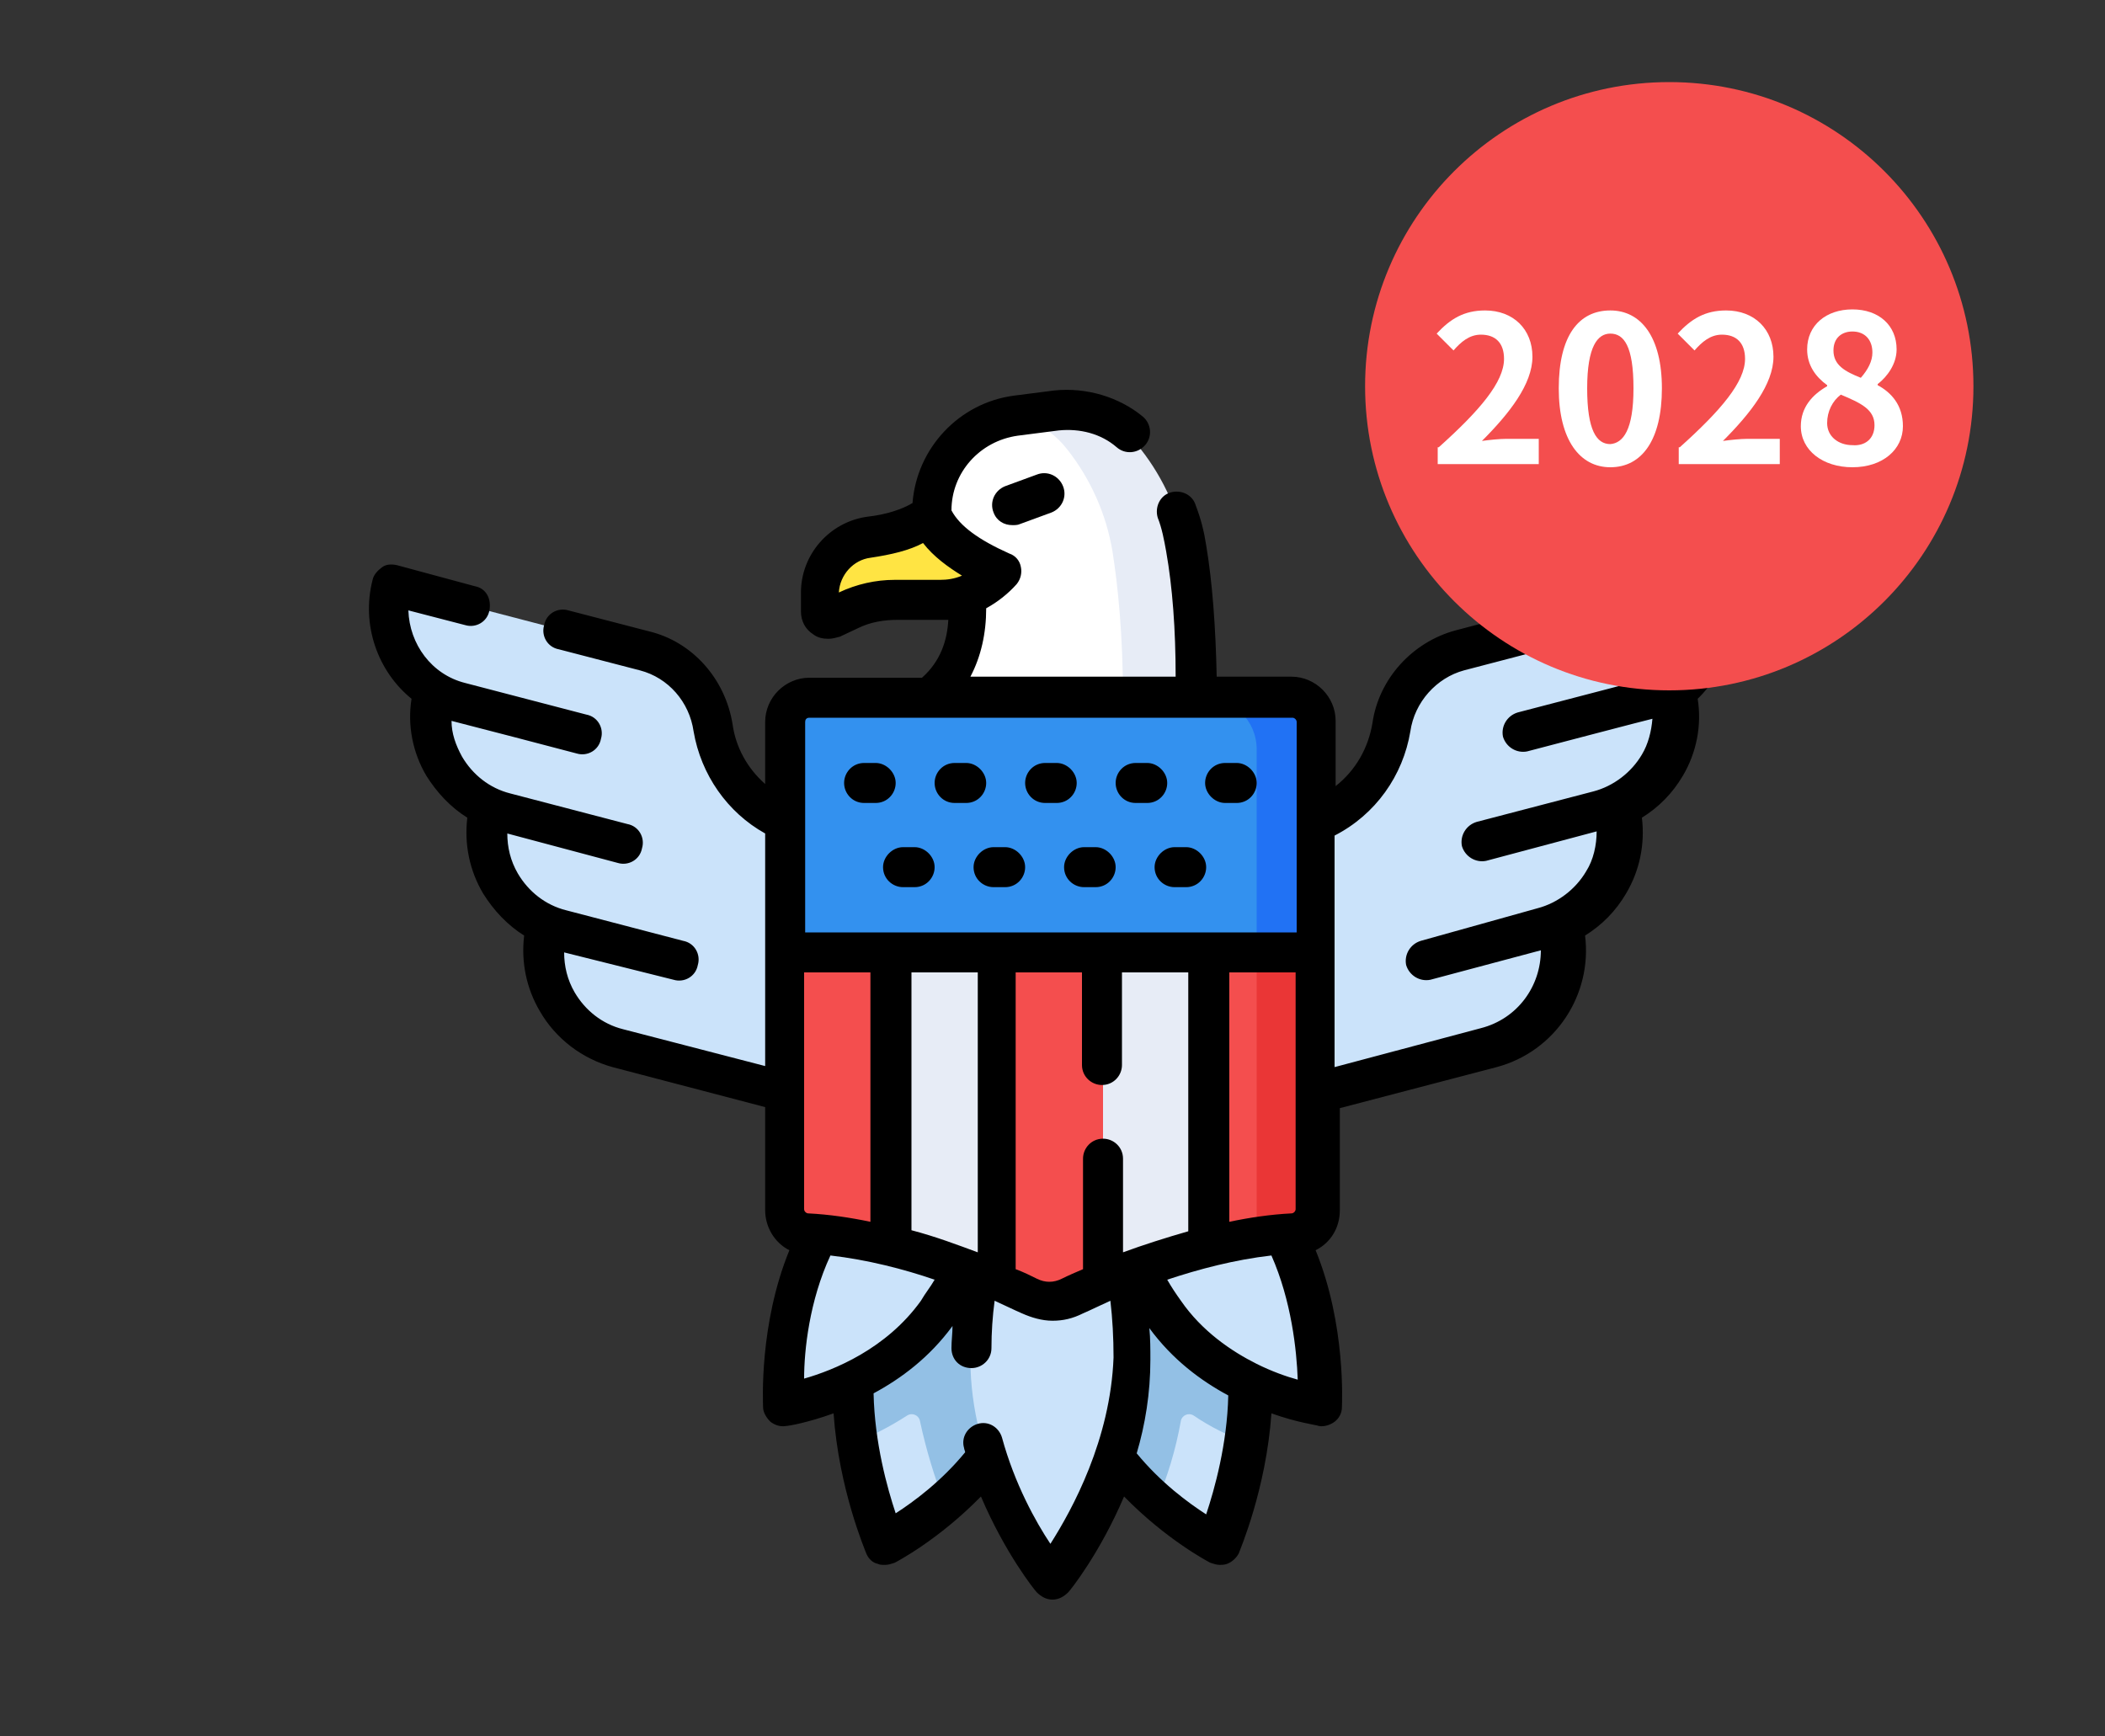
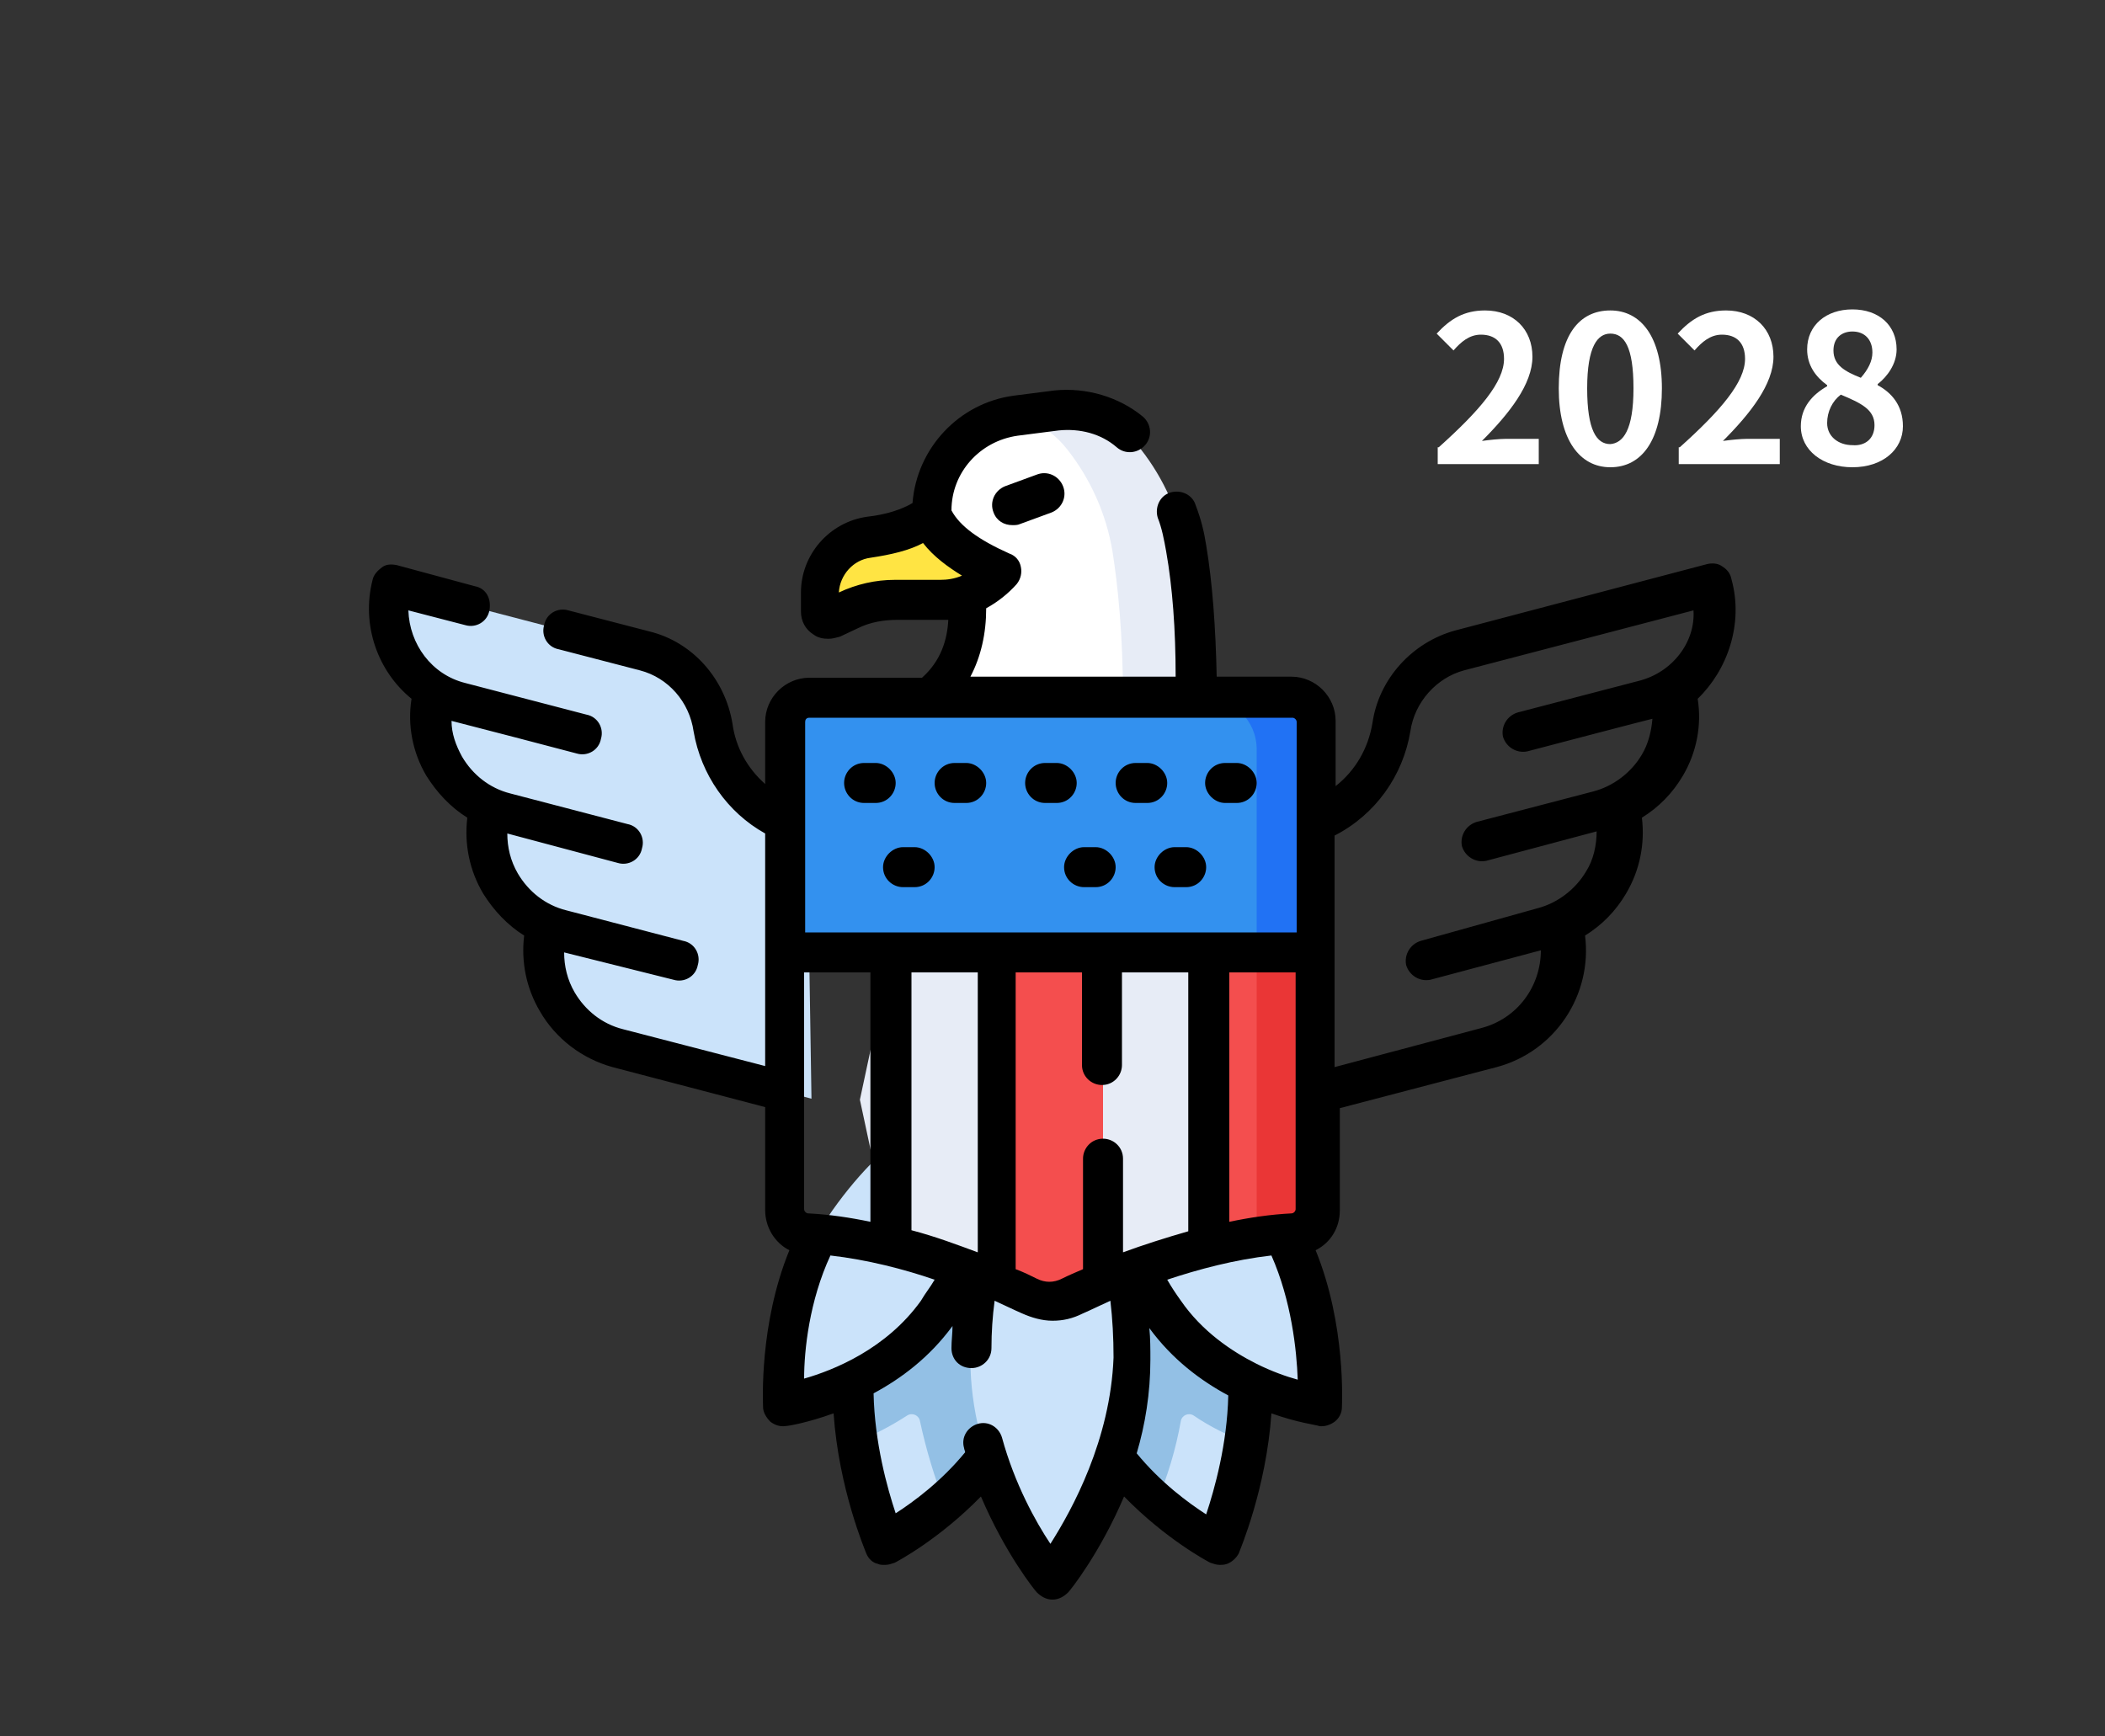
<svg xmlns="http://www.w3.org/2000/svg" version="1.1" id="圖層_1" x="0px" y="0px" viewBox="0 0 200 165" style="enable-background:new 0 0 200 165;" xml:space="preserve">
  <rect x="0" y="0" width="200" height="165" fill="#333333" stroke="none" />
  <style type="text/css">
	.st0{fill:#CBE3FA;}
	.st1{fill:#93C0E5;}
	.st2{fill:#FFFFFF;}
	.st3{fill:#E7ECF6;}
	.st4{fill:#FFE443;}
	.st5{fill:#3391EF;}
	.st6{fill:#F44E4E;}
	.st7{fill:#2172F4;}
	.st8{fill:#EA3636;}
	.st9{enable-background:new    ;}
</style>
  <g>
    <g>
      <path class="st0" d="M82.1,123.7c3.3-10.8,9.6-18,14-16.1s5.2,12.2,1.9,23c-1.2,4-4.1,6.8-6.5,9.3c-0.9,0.9-1.1,2.1-1.9,2.9    c-2,1.8-3.9,2.9-4.9,3.5c-0.4,0.2-0.9,0.1-1.1-0.4c-0.6-1.5-1.7-4.8-2.3-8.9c-0.1-0.9,1.6-2.4,1.5-3.4    C82.6,130.3,81,127.2,82.1,123.7L82.1,123.7z" />
      <path class="st0" d="M117.5,123.7c-3.3-10.8-9.6-18-14-16.1s-5.2,12.2-1.9,23c1.4,4.6,4.6,7.2,7.3,9.8c0.5,0.5,0.5,2,1.1,2.4    c2,1.8,3.9,2.9,4.9,3.5c0.4,0.2,0.9,0.1,1.1-0.4c0.6-1.5,1.7-4.8,2.3-8.9c0.1-0.4-0.7-1.3-0.6-1.7    C118,131.5,118.8,127.7,117.5,123.7L117.5,123.7z" />
      <path class="st1" d="M118.2,137c-1.5-0.6-3.2-1.4-4.8-2.5c-0.5-0.3-1.1,0-1.2,0.5c-0.5,2.8-1.3,5.4-2.3,7.7    c-3.1-2.7-6.7-6.8-8.3-12.2c-0.9-3-1.5-6-1.8-8.8c-0.3-2.6-0.3-5,0-7c0.5-3.6,1.7-6.3,3.7-7.1c4.4-1.9,10.6,5.3,14,16.1    C118.9,128.2,118.8,133,118.2,137L118.2,137z" />
      <path class="st1" d="M99.8,121.7c-0.3,2.8-0.9,5.8-1.8,8.8c-1.7,5.5-5.2,9.5-8.3,12.2c-0.9-2.3-1.7-4.9-2.3-7.7    c-0.1-0.5-0.7-0.8-1.2-0.5c-1.7,1.1-3.3,1.9-4.8,2.5c-0.6-4-0.7-8.7,0.7-13.3c3.3-10.8,9.6-18,14-16.1c2,0.9,3.3,3.5,3.7,7.1    C99.5,116.8,99.5,119.2,99.8,121.7L99.8,121.7z" />
      <g>
-         <path class="st0" d="M122.5,104.4l18.8-4.9c3.8-1,6.4-4.1,7-7.7c-0.8-1.4-0.7-2-1-3.3l0.8-0.7c3-1.3,5.1-4.1,5.5-7.2l-0.8-2.5     l0.6-1.4c2.9-1.3,5-4,5.5-7c-0.8-1.6-1.1-2.6-0.2-4.1l0,0c2.9-1.8,4.6-5.1,4.3-8.6c-0.1-0.8-0.8-1.3-1.6-1.1l-22.6,5.9     c-3.4,0.9-6,3.8-6.5,7.3c-0.6,3.7-2.9,7-6.5,8.7l-2.9,1.2L122.5,104.4z" />
        <path class="st0" d="M77.1,104.4l-18.8-4.9c-3.8-1-6.4-4.1-7-7.7c0.8-1.4,0.7-2,1-3.3l-0.8-0.7c-3-1.3-5.1-4.1-5.5-7.2l0.8-2.5     l-0.6-1.4c-2.9-1.3-5-4-5.5-7c0.8-1.6,1.1-2.6,0.2-4.1l0,0c-2.9-1.8-4.6-5.1-4.3-8.6c0.1-0.8,0.8-1.3,1.6-1.1l22.6,5.9     c3.4,0.9,6,3.8,6.5,7.3c0.6,3.7,2.9,7,6.5,8.7l2.9,1.2L77.1,104.4z" />
        <path class="st0" d="M79.1,115c5.3-7.5,11.9-11.4,14.6-8.7c2.7,2.7,0.6,11-4.7,18.5c-4.3,6.1-11.2,8-13.7,8.5     c-0.5,0.1-0.9-0.3-0.9-0.7C74.4,129.8,74.7,121.2,79.1,115z" />
        <path class="st0" d="M107.4,129.2c0-11.5-3.4-20.8-7.6-20.8s-7.6,9.3-7.6,20.8c0,9.5,5.2,17.5,7,20c0.3,0.4,0.9,0.4,1.2,0     C102.2,146.7,107.4,138.7,107.4,129.2L107.4,129.2z" />
        <path class="st0" d="M120.5,115c-5.3-7.5-11.9-11.4-14.6-8.7c-2.7,2.7-0.6,11,4.7,18.5c4.3,6.1,11.2,8,13.7,8.5     c0.5,0.1,0.9-0.3,0.9-0.7C125.2,129.8,124.9,121.2,120.5,115L120.5,115z" />
      </g>
      <path class="st2" d="M112.2,66.5c0-6.3,0.2-10.2-0.3-13.4c-0.6-3.6-2.1-6.9-4.3-9.7c-2-2.5-4.2-3.8-7.3-3.4l-3.1-0.3l-0.7,0.1    c-4.5,0.6-7.9,4.3-7.9,8.9v0.5l-0.4,1.3l3.2,4.3c0,0,2.6,7.6-3.2,11.8L112.2,66.5L112.2,66.5z" />
      <path class="st3" d="M113.8,66.5h-7.1c0-6.3-0.5-10.9-1-14.1c-0.6-3.6-2.1-6.9-4.3-9.7c-1.1-1.4-2.6-2.5-4.3-3l3.1-0.4    c0.4,0,0.7-0.1,1.1-0.1c2.8,0,5.4,1.3,7.1,3.5c2.2,2.8,3.7,6.2,4.3,9.7C113.3,55.7,113.8,60.3,113.8,66.5z" />
      <path class="st4" d="M88.5,49.2c-1.5,1.3-3.6,1.8-5.9,2.1c-2.7,0.4-4.7,2.6-4.7,5.4v1.8c0,0.5,0.5,0.8,0.9,0.6l1.7-0.8    c1.4-0.7,3-1,4.6-1h4.4c1.9,0,3.8-0.8,5.2-2.1c0.2-0.2,0.2-0.7-0.2-0.8C91.7,53,89.4,51.4,88.5,49.2L88.5,49.2z" />
      <path class="st5" d="M124.4,69.3L124,90.5l-24,4.8l-25.4-4.8V68.6c0-1.3,1-2.3,2.3-2.3h38.5l6.8,0.7C123.4,67,124.4,68,124.4,69.3    L124.4,69.3z" />
      <path class="st6" d="M124.1,90.5l0.1,24c0,1.2-0.9,2.2-2.1,2.3c-2,0-2.6,0.8-2.6,0.8c-1.5,0.2-3,0.5-4.5,0.9l-2.1-14.4l2.1-13.5    L124.1,90.5L124.1,90.5z" />
      <path class="st6" d="M104.8,90.5l1.7,14.4l-1.7,17c-1.2,0.5-2.2,1-3,1.4c-1.3,0.6-2.8,0.6-4,0c-0.8-0.4-1.8-0.9-3-1.4l-2.6-16.4    l2.6-15H104.8z" />
      <path class="st3" d="M94.8,90.5v31.4c-2.7-1.1-6.2-2.5-10.1-3.4l-3-14l3-14H94.8z" />
-       <path class="st6" d="M84.7,90.5v27.9c-2.5-0.6-5.2-1.1-7.9-1.3c-1.2-0.1-2.1-1.1-2.1-2.3V90.5H84.7z" />
      <path class="st3" d="M114.9,90.5v27.9c-3.9,1-7.4,2.3-10.1,3.4V90.5H114.9z" />
      <g>
        <path class="st7" d="M125,68.6v21.9l-2.5,2.2l-3.1-2.2V71.2c0-2.7-2.2-4.9-4.9-4.9h8.2C124,66.3,125,67.3,125,68.6L125,68.6z" />
        <path class="st8" d="M125,90.5v24.4c0,1.2-0.9,2.2-2.1,2.3c-0.5,0-2.2,0.2-3.5,0.4V90.5C119.4,90.5,125,90.5,125,90.5z" />
      </g>
    </g>
    <g>
      <path d="M164.5,55c-0.1-0.5-0.4-0.9-0.9-1.2c-0.4-0.3-1-0.3-1.4-0.2l-23.9,6.3c-4.1,1.1-7.3,4.6-7.9,8.8c-0.4,2.4-1.6,4.5-3.5,6    v-6.2c0-2.3-1.9-4.2-4.2-4.2h-7.1c-0.1-4.7-0.4-8.9-1-12.5c-0.2-1.3-0.5-2.5-1-3.8c-0.3-1-1.4-1.5-2.4-1.2s-1.5,1.4-1.2,2.4    c0.4,1,0.6,2.1,0.8,3.2c0.6,3.4,0.9,7.4,0.9,11.9H92.2c1-1.9,1.5-4.1,1.5-6.5c1.1-0.6,2.1-1.4,2.9-2.3c0.4-0.5,0.5-1.1,0.4-1.6    c-0.1-0.6-0.5-1.1-1.1-1.3c-2.9-1.3-4.7-2.6-5.5-4.1c0-3.6,2.7-6.6,6.3-7.1l3.9-0.5c2-0.2,4,0.3,5.5,1.6c0.8,0.7,2,0.6,2.7-0.2    s0.6-2-0.2-2.7c-2.3-1.9-5.4-2.8-8.4-2.5l-3.9,0.5c-5.2,0.7-9.2,5-9.6,10.2c-1,0.6-2.5,1.1-4.3,1.3c-3.6,0.5-6.3,3.6-6.3,7.2v1.8    c0,0.9,0.4,1.7,1.2,2.2c0.4,0.3,0.9,0.4,1.4,0.4c0.4,0,0.7-0.1,1.1-0.2l1.7-0.8c1.2-0.6,2.5-0.8,3.8-0.8c0.2,0,4.8,0,4.8,0    c-0.1,1.9-0.7,3.9-2.5,5.5H76.9c-2.3,0-4.2,1.9-4.2,4.2v5.9C71,73,69.9,71,69.6,68.8c-0.7-4.3-3.8-7.8-7.9-8.8L54,58    c-1-0.3-2.1,0.3-2.3,1.4c-0.3,1,0.3,2.1,1.4,2.3l7.7,2c2.7,0.7,4.7,3,5.1,5.8c0.7,4.1,3.2,7.7,6.8,9.7v22.1l-13.5-3.5    c-2-0.5-3.6-1.8-4.6-3.5c-0.7-1.2-1-2.5-1-3.8L64,93.1c1,0.3,2.1-0.3,2.3-1.4c0.3-1-0.3-2.1-1.4-2.3l-11.1-2.9    c-2-0.5-3.6-1.8-4.6-3.5c-0.7-1.2-1-2.5-1-3.8L58.7,82c1,0.3,2.1-0.3,2.3-1.4c0.3-1-0.3-2.1-1.4-2.3l-11.1-2.9    c-2-0.5-3.6-1.8-4.6-3.5c-0.6-1.1-1-2.2-1-3.4c0.8,0.2,11.2,2.9,11.9,3.1c1,0.3,2.1-0.3,2.3-1.4c0.3-1-0.3-2.1-1.4-2.3l-11.5-3    c-3.2-0.8-5.3-3.7-5.4-6.9l5.4,1.4c1,0.3,2.1-0.3,2.3-1.4s-0.3-2.1-1.4-2.3l-7.4-2c-0.5-0.1-1-0.1-1.4,0.2s-0.8,0.7-0.9,1.2    c-1.1,4.3,0.5,8.7,3.7,11.3c-0.4,2.5,0.1,5.1,1.4,7.3c1,1.6,2.3,3,3.9,4c-0.3,2.5,0.2,5,1.5,7.2c1,1.6,2.3,3,3.9,4    c-0.3,2.5,0.2,5,1.5,7.2c1.5,2.6,4,4.5,6.9,5.3l14.5,3.8v9.8c0,1.6,0.9,3.1,2.3,3.8c-2.9,7.1-2.5,14.5-2.5,14.9    c0,0.5,0.3,1,0.7,1.4c0.4,0.3,0.9,0.5,1.5,0.4c0.2,0,2-0.3,4.5-1.2c0.5,7.2,3,13,3.1,13.3c0.2,0.5,0.6,0.9,1.1,1    c0.2,0.1,0.4,0.1,0.7,0.1c0.3,0,0.6-0.1,0.9-0.2c0.2-0.1,4.2-2.2,8.2-6.3c2.3,5.4,5.1,8.9,5.3,9.1c0.4,0.4,0.9,0.7,1.5,0.7    s1.1-0.3,1.5-0.7c0.2-0.2,3-3.7,5.3-9.1c4,4.1,8,6.2,8.2,6.3c0.3,0.1,0.6,0.2,0.9,0.2c0.2,0,0.4,0,0.7-0.1c0.5-0.2,0.9-0.6,1.1-1    c0.1-0.3,2.6-6.1,3.1-13.3c2.5,0.9,4.3,1.1,4.5,1.2c0.5,0.1,1.1-0.1,1.5-0.4c0.4-0.3,0.7-0.8,0.7-1.4c0-0.3,0.4-7.8-2.5-14.9    c1.4-0.7,2.3-2.1,2.3-3.8v-9.7l14.9-3.9c5.6-1.5,9.1-6.9,8.4-12.5c1.6-1,2.9-2.3,3.9-4c1.3-2.2,1.8-4.7,1.5-7.2    c1.6-1,2.9-2.3,3.9-4c1.3-2.2,1.8-4.8,1.4-7.3C164.1,63.7,165.7,59.3,164.5,55L164.5,55z M85,55.1c-1.8,0-3.6,0.4-5.3,1.2    c0.1-1.7,1.4-3.1,3-3.3c2-0.3,3.7-0.7,5-1.4c1,1.3,2.4,2.3,3.7,3.1c-0.7,0.3-1.4,0.4-2.1,0.4H85z M106.7,119v-8.9    c0-1.1-0.9-1.9-1.9-1.9c-1.1,0-1.9,0.9-1.9,1.9v10.5c-0.7,0.3-1.4,0.6-2,0.9c-0.8,0.4-1.6,0.4-2.4,0c-0.6-0.3-1.2-0.6-2-0.9V92.4    h6.3v8.8c0,1.1,0.9,1.9,1.9,1.9c1.1,0,1.9-0.9,1.9-1.9v-8.8h6.3V117C110.8,117.6,108.6,118.3,106.7,119z M76.8,115.3    c-0.2,0-0.4-0.2-0.4-0.4V92.4h6.3v23.7C80.8,115.7,78.8,115.4,76.8,115.3z M86.6,92.4h6.3V119c-1.9-0.7-4-1.5-6.3-2.1V92.4z     M116.8,92.4h6.3v22.5c0,0.2-0.2,0.4-0.4,0.4c-2,0.1-4,0.4-5.9,0.8V92.4z M76.9,68.2h45.9c0.2,0,0.4,0.2,0.4,0.4v20H76.5v-20    C76.5,68.4,76.6,68.2,76.9,68.2L76.9,68.2z M78.9,119.3c3.5,0.4,7,1.3,9.9,2.3c-0.4,0.7-0.9,1.3-1.3,2c-3.3,4.6-8.3,6.6-11.1,7.4    C76.4,128.3,76.9,123.6,78.9,119.3z M99.8,146.7c-1.4-2.1-3.4-5.7-4.6-10.1c-0.3-1-1.3-1.6-2.3-1.3s-1.6,1.3-1.3,2.3    c0,0.1,0.1,0.3,0.1,0.4c-2.3,2.8-4.9,4.7-6.6,5.8c-0.8-2.4-2-6.7-2.1-11.4c2.6-1.4,5.3-3.4,7.5-6.4c0,0.7-0.1,1.4-0.1,2.1    c0,1.1,0.8,1.9,1.9,1.9l0,0c1,0,1.9-0.8,1.9-1.9c0-1.5,0.1-3,0.3-4.5c1.1,0.5,1.9,0.9,2.6,1.2c0.9,0.4,1.9,0.7,2.9,0.7    s1.9-0.2,2.9-0.7c0.7-0.3,1.5-0.7,2.6-1.2c0.2,1.7,0.3,3.5,0.3,5.4C105.5,136.8,101.9,143.4,99.8,146.7L99.8,146.7z M114.6,143.9    c-1.7-1.1-4.3-3-6.6-5.8c0.8-2.7,1.3-5.7,1.3-8.9c0-1,0-2-0.1-3c2.2,3,4.9,5,7.5,6.4C116.6,137.2,115.4,141.5,114.6,143.9    L114.6,143.9z M119.4,129.6L119.4,129.6c-2.4-1.2-5.2-3.1-7.2-6c-0.5-0.7-0.9-1.3-1.3-2c3-1,6.4-1.9,9.9-2.3    c1.9,4.3,2.4,9,2.5,11.8C122.2,130.8,120.8,130.3,119.4,129.6L119.4,129.6z M155.7,64.7l-11.5,3c-1,0.3-1.6,1.3-1.4,2.3    c0.3,1,1.3,1.6,2.3,1.4c0,0,11.8-3.1,11.9-3.1c-0.1,1.2-0.4,2.4-1,3.4c-1,1.7-2.7,3-4.6,3.5l-11.1,2.9c-1,0.3-1.6,1.3-1.4,2.3    c0.3,1,1.3,1.6,2.3,1.4l10.5-2.8c0,1.3-0.3,2.7-1,3.8c-1,1.7-2.7,3-4.6,3.5L135,89.4c-1,0.3-1.6,1.3-1.4,2.3    c0.3,1,1.3,1.6,2.3,1.4l10.5-2.8c0,3.4-2.2,6.5-5.7,7.4l-13.9,3.7v-22c3.9-2,6.5-5.7,7.2-9.9c0.4-2.8,2.5-5.1,5.1-5.8l21.8-5.7    C161.1,61,158.9,63.9,155.7,64.7L155.7,64.7z" />
      <path d="M82.1,76.3h1.1c1.1,0,1.9-0.9,1.9-1.9s-0.9-1.9-1.9-1.9h-1.1c-1.1,0-1.9,0.9-1.9,1.9S81,76.3,82.1,76.3z" />
      <path d="M90.7,76.3h1.1c1.1,0,1.9-0.9,1.9-1.9s-0.9-1.9-1.9-1.9h-1.1c-1.1,0-1.9,0.9-1.9,1.9S89.6,76.3,90.7,76.3z" />
-       <path d="M99.3,76.3h1.1c1.1,0,1.9-0.9,1.9-1.9s-0.9-1.9-1.9-1.9h-1.1c-1.1,0-1.9,0.9-1.9,1.9S98.2,76.3,99.3,76.3z" />
+       <path d="M99.3,76.3h1.1c1.1,0,1.9-0.9,1.9-1.9s-0.9-1.9-1.9-1.9h-1.1c-1.1,0-1.9,0.9-1.9,1.9S98.2,76.3,99.3,76.3" />
      <path d="M107.9,76.3h1.1c1.1,0,1.9-0.9,1.9-1.9s-0.9-1.9-1.9-1.9h-1.1c-1.1,0-1.9,0.9-1.9,1.9S106.8,76.3,107.9,76.3z" />
      <path d="M116.4,76.3h1.1c1.1,0,1.9-0.9,1.9-1.9s-0.9-1.9-1.9-1.9h-1.1c-1.1,0-1.9,0.9-1.9,1.9S115.4,76.3,116.4,76.3z" />
      <path d="M83.9,82.4c0,1.1,0.9,1.9,1.9,1.9h1.1c1.1,0,1.9-0.9,1.9-1.9s-0.9-1.9-1.9-1.9h-1.1C84.8,80.5,83.9,81.4,83.9,82.4z" />
-       <path d="M92.5,82.4c0,1.1,0.9,1.9,1.9,1.9h1.1c1.1,0,1.9-0.9,1.9-1.9s-0.9-1.9-1.9-1.9h-1.1C93.4,80.5,92.5,81.4,92.5,82.4z" />
      <path d="M101.1,82.4c0,1.1,0.9,1.9,1.9,1.9h1.1c1.1,0,1.9-0.9,1.9-1.9s-0.9-1.9-1.9-1.9H103C102,80.5,101.1,81.4,101.1,82.4z" />
      <path d="M109.7,82.4c0,1.1,0.9,1.9,1.9,1.9h1.1c1.1,0,1.9-0.9,1.9-1.9s-0.9-1.9-1.9-1.9h-1.1C110.6,80.5,109.7,81.4,109.7,82.4z" />
      <path d="M98.5,45.1l-3,1.1c-1,0.4-1.5,1.5-1.1,2.5c0.3,0.8,1,1.2,1.8,1.2c0.2,0,0.5,0,0.7-0.1l3-1.1c1-0.4,1.5-1.5,1.1-2.5    S99.5,44.7,98.5,45.1z" />
    </g>
  </g>
  <g>
-     <circle class="st6" cx="158.6" cy="36.7" r="28.9" />
    <g class="st9">
      <path class="st2" d="M136.7,42.5c3.9-3.5,6.2-6.2,6.2-8.4c0-1.5-0.8-2.3-2.2-2.3c-1.1,0-1.9,0.7-2.6,1.5l-1.6-1.6    c1.3-1.4,2.6-2.2,4.6-2.2c2.7,0,4.5,1.8,4.5,4.4c0,2.6-2.2,5.4-4.8,8c0.7-0.1,1.7-0.2,2.3-0.2h3.1v2.4h-9.6V42.5z" />
      <path class="st2" d="M148.1,36.9c0-5,1.9-7.4,4.9-7.4c2.9,0,4.9,2.5,4.9,7.4s-1.9,7.5-4.9,7.5C150.1,44.4,148.1,41.8,148.1,36.9z     M155.2,36.9c0-4-0.9-5.2-2.2-5.2c-1.2,0-2.2,1.2-2.2,5.2c0,4,0.9,5.3,2.2,5.3C154.2,42.1,155.2,40.9,155.2,36.9z" />
      <path class="st2" d="M159.6,42.5c3.9-3.5,6.2-6.2,6.2-8.4c0-1.5-0.8-2.3-2.2-2.3c-1.1,0-1.9,0.7-2.6,1.5l-1.6-1.6    c1.3-1.4,2.6-2.2,4.6-2.2c2.7,0,4.5,1.8,4.5,4.4c0,2.6-2.2,5.4-4.8,8c0.7-0.1,1.7-0.2,2.3-0.2h3.1v2.4h-9.6V42.5z" />
      <path class="st2" d="M171.1,40.5c0-1.8,1.1-3,2.5-3.8v-0.1c-1.1-0.8-1.9-1.9-1.9-3.4c0-2.3,1.8-3.8,4.3-3.8c2.5,0,4.2,1.5,4.2,3.8    c0,1.4-0.9,2.6-1.8,3.3v0.1c1.3,0.7,2.4,1.9,2.4,3.9c0,2.2-1.9,3.9-4.8,3.9C173.2,44.4,171.1,42.8,171.1,40.5z M178.1,40.4    c0-1.5-1.3-2.1-3.2-2.9c-0.8,0.6-1.3,1.6-1.3,2.7c0,1.3,1.1,2.1,2.4,2.1C177.2,42.4,178.1,41.7,178.1,40.4z M177.9,33.5    c0-1.2-0.7-2-1.9-2c-1,0-1.8,0.6-1.8,1.8c0,1.4,1.1,2,2.6,2.6C177.5,35.1,177.9,34.3,177.9,33.5z" />
    </g>
  </g>
</svg>